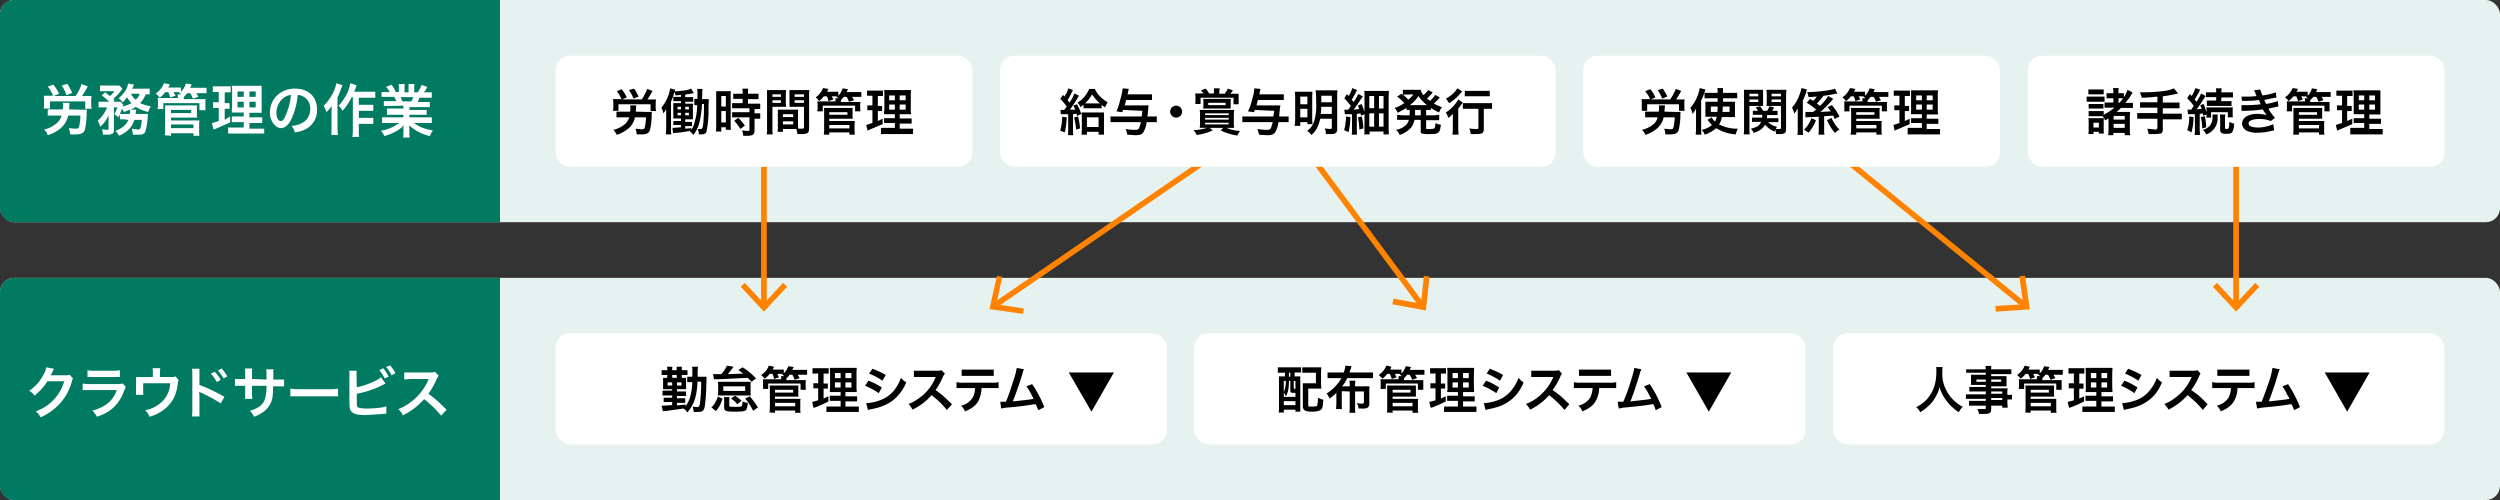
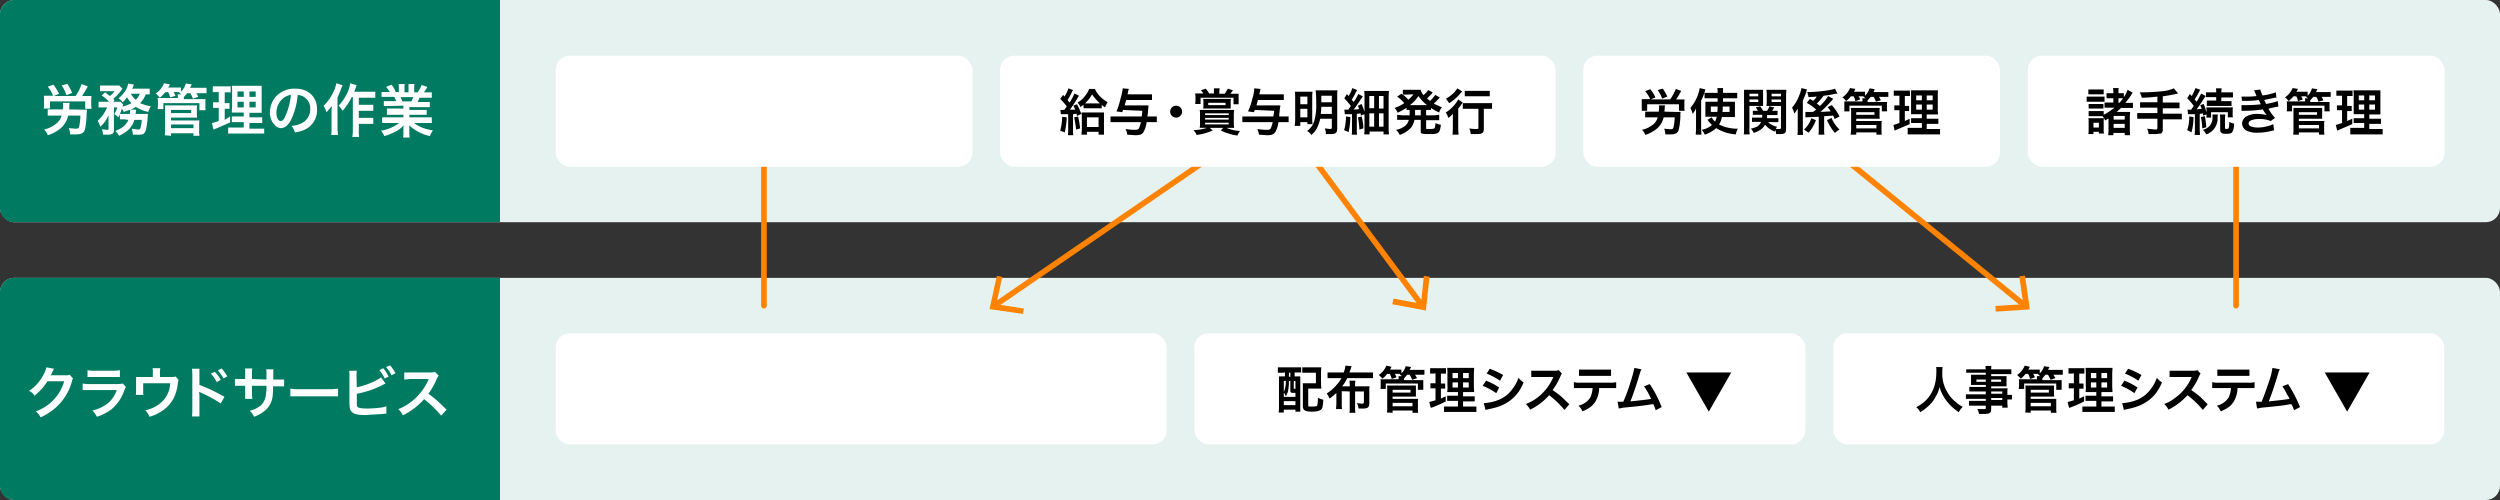
<svg xmlns="http://www.w3.org/2000/svg" viewBox="0 0 880 176">
  <rect x="0" y="0" width="880" height="176" fill="#333333" stroke="none" />
  <defs>
    <style>.a{fill:#e5f2ef}.b{fill:#007a61}.c{fill:none;stroke:#ff8300;stroke-linecap:round;stroke-linejoin:round;stroke-width:2px}.d{fill:#ff8300}.e{fill:#fff}</style>
  </defs>
  <title>img</title>
  <rect class="a" y="97.8" width="880" height="78.22" rx="5" />
  <path class="b" d="M176 97.8V176H5a5 5 0 0 1-5-5v-68.2a5 5 0 0 1 5-5z" />
  <rect class="a" width="880" height="78.22" rx="5" />
  <path class="c" d="M268.9 39.1v68.5" />
-   <path class="d" d="M260.7 100.9l1.5-1.3 6.7 7.2 6.7-7.2 1.5 1.3-8.2 8.8-8.2-8.8z" />
  <path class="c" d="M449.8 39.1L350 107.6" />
  <path class="d" d="M350.9 97.1l1.9.4-2.1 9.6 9.7 1.5-.3 1.9-11.8-1.7 2.6-11.7z" />
  <path class="c" d="M449.8 39.1l50.8 68.5" />
  <path class="d" d="M490.1 107.1l.4-2 9.7 1.8 1-9.8 2 .3-1.3 11.9-11.8-2.2z" />
  <path class="c" d="M628.7 39.1l84.1 68.5" />
  <path class="d" d="M702.5 109.7l-.1-2 9.8-.6-1.4-9.8 2-.3 1.7 11.9-12 .8z" />
  <path class="c" d="M787.1 39.1v68.5" />
-   <path class="d" d="M778.9 100.9l1.5-1.3 6.7 7.2 6.7-7.2 1.5 1.3-8.2 8.8-8.2-8.8z" />
  <path class="b" d="M176 0v78.2H5a5 5 0 0 1-5-5V5a5 5 0 0 1 5-5z" />
  <path class="e" d="M18.7 33.8a10.2 10.2 0 0 0-1.9-3.3l2-.7a17.3 17.3 0 0 1 2 3.2l-1.9.8h7.7a14.9 14.9 0 0 0 2.1-4.2l2.2.8L30 32l-1.1 1.8h3.3c0 .5-.1.9-.1 1.6v1.4c0 .6.1.9.1 1.5H30v-2.6H17.6v2.5h-2.2a7.1 7.1 0 0 0 .1-1.5v-1.4a7.6 7.6 0 0 0-.1-1.6h3.3zm9.9 4.8h2a5.9 5.9 0 0 1-.1 1.1 29.3 29.3 0 0 1-.6 5.9c-.4 1.2-1.2 1.7-3.3 1.7h-1.9a7.1 7.1 0 0 0-.5-2.2l2.3.2c1 0 1.2-.1 1.4-.9a21.5 21.5 0 0 0 .4-3.7H24a8.3 8.3 0 0 1-2.7 4.5 13.3 13.3 0 0 1-4.5 2.4 4.1 4.1 0 0 0-1.3-2 10.2 10.2 0 0 0 4.3-2.1 5.4 5.4 0 0 0 1.9-2.8h-4.9v-2.2h5.3a8.1 8.1 0 0 0 .1-1.6 1.7 1.7 0 0 0-.1-.7h2.4a10.4 10.4 0 0 0-.1 1.1 4.1 4.1 0 0 1-.1 1.2zm-5.2-5.1a12 12 0 0 0-1.7-3.4l2-.6a19.6 19.6 0 0 1 1.7 3.2zM43.7 42h-1.5v-1.8a6 6 0 0 1-.6 1.1 5.3 5.3 0 0 0-1.4-1.1 8.6 8.6 0 0 0 1.1-2.4h-1.2v7.9a1.7 1.7 0 0 1-.4 1.3 3.4 3.4 0 0 1-1.8.4h-1.6a12.9 12.9 0 0 0-.4-1.9l1.7.2c.5 0 .7-.1.6-.5v-4.7a10.2 10.2 0 0 1-2.9 4.1 10.2 10.2 0 0 0-.9-2.1 12.5 12.5 0 0 0 3.3-4.7h-3v-2h3.7a16.9 16.9 0 0 0-2.6-2.2l1.2-1.1 1.7 1.3a8.7 8.7 0 0 0 1.6-1.7h-5.1v-2H42l1.1 1.1-.4.6a20.9 20.9 0 0 1-2.8 3l.4.5-.4.5h2.6l.9 1.1a1.6 1.6 0 0 0-.3.6 11.9 11.9 0 0 0 3.2-1.2 7.8 7.8 0 0 1-1.6-2.1 7.5 7.5 0 0 1-1.5 1.8 5 5 0 0 0-1.5-1.4 10.2 10.2 0 0 0 3-3.7 11.3 11.3 0 0 0 .4-1.5l2.1.4a1.6 1.6 0 0 0-.3.6 3 3 0 0 1-.4.8h6.2v2h-1.4a8.7 8.7 0 0 1-2 3.1 15.7 15.7 0 0 0 3.8 1.1 7.2 7.2 0 0 0-.9 2 12.4 12.4 0 0 1-4.4-1.8 9.6 9.6 0 0 1-1.8 1h2c-.1.2-.1.2-.1.3v.1a.4.4 0 0 1-.1.3 2.2 2.2 0 0 1-.1.8h4.4a3.1 3.1 0 0 0-.1.9 25 25 0 0 1-.7 4.9c-.4 1.2-.9 1.5-2.4 1.5h-2.1a19.1 19.1 0 0 0-.4-2.1l2.2.3c.6 0 .8-.2 1-1.2a13 13 0 0 0 .3-2.2h-2.6c-.8 2.6-2.4 4.2-5.4 5.6a5.5 5.5 0 0 0-1.3-1.7c2.5-1 3.8-2.1 4.6-3.9zm2-1.9a7.6 7.6 0 0 0 .1-1.5l-2.2.8-.7-1.2a10.7 10.7 0 0 1-.7 1.9h3.5zm.4-7.1a5.6 5.6 0 0 0 1.7 2.1 5.2 5.2 0 0 0 1.4-2.1zm12-.5a8.5 8.5 0 0 1-1.9 1.9 6.4 6.4 0 0 0-1.4-1.5 7.1 7.1 0 0 0 2.9-3.6l2.1.4a3.9 3.9 0 0 1-.6 1.1h4.5v1.5a6.2 6.2 0 0 0 1.7-2.9l2.1.3-.6 1.2h5.8v1.9h-3.6a8.8 8.8 0 0 1 .7 1.3l-1.9.6a16.3 16.3 0 0 0-.9-1.9h-1.1l-1.2 1.4v.7h7.7a4.1 4.1 0 0 0-.1 1.2v1.4a4.9 4.9 0 0 0 .1 1.3h-2.2v-2.5H57.5v2.1h-2c0-.4.1-.7.1-1.3v-1.3c0-.6-.1-.9-.1-1.3h7.1v-.3a2.8 2.8 0 0 0-.1-1h1.4l-.9-.6.3-.2h-2.2l.7 1.3-1.9.6a10.7 10.7 0 0 0-.7-1.9zM58 47.6a14.8 14.8 0 0 0 .1-2.2v-8.3h11.3a4.9 4.9 0 0 0-.1 1.3v1.5a6.6 6.6 0 0 0 .1 1.5h-9.2v1h10a8.1 8.1 0 0 0-.1 1.6v2a10.9 10.9 0 0 0 .1 1.8h-2.1v-.9h-7.9v.9zm2.2-7.8h7.1v-1.1h-7.1zm0 5.3h7.9v-1.3h-7.9zm16.1-12.7h-1.4v-2h6.3v2.1h-2.1v3.8h1.7v2h-1.7v3.9L81 41v2.1l-5.5 2.4h-.4l-.5-2.2a16.7 16.7 0 0 0 2.4-.7V38h-2v-2h2v-3.6zM85.8 43h-4.2v-2h4.2v-1.4h-4.2c0-.5 0-.5.1-2.5v-4.3a17.1 17.1 0 0 0-.1-2.6h10.5v9.5h-4.3v1.6h4.5v2h-4.5v2H93V47H80.3v-2.1h5.5zm-2.2-10.8v1.9h2.2v-1.9zm0 3.6v2h2.2v-2zm4.2-1.7H90v-1.9h-2.2zm0 3.7H90v-2h-2.2zm15 3.6c-1.1 2.5-2.4 3.7-4 3.7S95 42.8 95 39.7a8.7 8.7 0 0 1 2.1-5.7 9 9 0 0 1 6.8-2.8c4.7 0 7.7 2.9 7.7 7.3a7.5 7.5 0 0 1-4.7 7.3 11.6 11.6 0 0 1-3.1.8 6.3 6.3 0 0 0-1.2-2.3 8.6 8.6 0 0 0 3.9-1.1 5.4 5.4 0 0 0 2.7-4.9 4.7 4.7 0 0 0-2.4-4.3 5.2 5.2 0 0 0-2-.6 25.3 25.3 0 0 1-2 8zm-2.9-7a6.7 6.7 0 0 0-2.6 5.3c0 1.6.6 2.9 1.5 2.9s1.3-.9 2-2.6a22 22 0 0 0 1.6-6.6 5.5 5.5 0 0 0-2.5 1zm20.7-4.4l-.5 1.1a29 29 0 0 1-1.3 3.2v10.8a16.6 16.6 0 0 0 .2 2.4h-2.4a17 17 0 0 0 .1-2.4v-5.6c0-.5 0-.6.1-2.2a21.5 21.5 0 0 1-1.9 2.2 6.2 6.2 0 0 0-1-2.2 18.4 18.4 0 0 0 3.7-5.4 14.4 14.4 0 0 0 .8-2.6zm3.2 4.2a22.3 22.3 0 0 1-3.2 4.8 8.6 8.6 0 0 0-1.4-1.8 18.1 18.1 0 0 0 3.3-5 19 19 0 0 0 .8-2.9l2.2.7-.3 1c-.3.8-.4.9-.5 1.3h7.4v2.1h-5.8v2.5h5.1V39h-5.1v2.5h5.1v2.1h-5.1v2.3a13.5 13.5 0 0 0 .1 2.3H124a12.1 12.1 0 0 0 .2-2.3V34.2zm13.3 3.1h-2v-1.7h4.4l-.7-1.5h-4.5v-1.7h2.9a8.9 8.9 0 0 0-1.3-1.8l1.9-.8a9.3 9.3 0 0 1 1.5 2.6h1.1v-1.3a6.6 6.6 0 0 0-.1-1.5h2.2a4.9 4.9 0 0 0-.1 1.4v1.5h1.4v-2.9h2.1a6.2 6.2 0 0 0-.1 1.5v1.4h1.2a9.5 9.5 0 0 0 1.4-2.6l2 .7a8.8 8.8 0 0 1-1.2 1.9h2.8v1.9h-4.3c-.4.8-.4 1-.7 1.5h4.3v1.8h-7.2v1h6.1v1.7h-6.1v.9h7.9v2h-6.3a15 15 0 0 0 2.6 1.5 18.6 18.6 0 0 0 4.1 1.1 9.9 9.9 0 0 0-1.1 2 16.2 16.2 0 0 1-7.3-3.8 7.2 7.2 0 0 1 .1 1.3v1a12.1 12.1 0 0 0 .1 2h-2.3a12.1 12.1 0 0 0 .1-2v-1a7.8 7.8 0 0 1 .1-1.3 10.1 10.1 0 0 1-2.8 2.2 23.8 23.8 0 0 1-4 1.6 7.6 7.6 0 0 0-1.2-1.9 14.1 14.1 0 0 0 6.4-2.7h-6v-2h7.5v-.9h-5.8v-2.2h5.8v-1zm7.7-1.6l.7-1.5H141a9.4 9.4 0 0 1 .6 1.5zM25.7 133.2a3.2 3.2 0 0 0-.4 1.1 19.1 19.1 0 0 1-4.1 7.6 20.5 20.5 0 0 1-6.9 5 6.8 6.8 0 0 0-1.7-2.1 16.9 16.9 0 0 0 4.3-2.3 15.8 15.8 0 0 0 5.7-8.3h-5.9a20.1 20.1 0 0 1-4.6 5.1 3.6 3.6 0 0 0-1.9-1.7 14.8 14.8 0 0 0 5.1-5.7 7.9 7.9 0 0 0 1-2.6l2.7.5-.3.6-.3.6c-.1.1-.1.1-.2.5l-.4.6h5.3a3 3 0 0 0 1.4-.2zm18.6 3l-.6 1.3a14.4 14.4 0 0 1-4.5 6.6 17.2 17.2 0 0 1-5.1 2.6 7.7 7.7 0 0 0-1.6-2.2 13.4 13.4 0 0 0 5.5-2.6 9.9 9.9 0 0 0 3.1-4.6h-12V135a13.8 13.8 0 0 0 2.5.2H41a10.2 10.2 0 0 0 2.2-.2zm-13.5-5.9a10.2 10.2 0 0 0 2.2.2h6.9a12.1 12.1 0 0 0 2.3-.2v2.4H30.8zm32.1 3.5a2.4 2.4 0 0 0-.3 1.1 16 16 0 0 1-1.2 4.7 12.1 12.1 0 0 1-4.9 5.4 14.2 14.2 0 0 1-3.9 1.7 6 6 0 0 0-1.5-2.3 11 11 0 0 0 4.1-1.6 9.5 9.5 0 0 0 4.7-7.9h-9.5v2.6a6.6 6.6 0 0 0 .1 1.5h-2.7a8.6 8.6 0 0 0 .1-1.6v-4.7h5.9V131a5.7 5.7 0 0 0-.1-1.4h2.7c0 .3-.1.8-.1 1.4v1.7h3.5c1.5 0 1.5 0 2-.2zm4.7 12.8c0-.6.1-1.1.1-2.2v-12.6c0-1.1-.1-1.5-.1-2h2.6v5.7a56.5 56.5 0 0 1 8.8 4.2l-1.3 2.3a51.5 51.5 0 0 0-7-3.8l-.6-.3c0 .6.1.9.1 1.3v7.4zm8-15.7a12.1 12.1 0 0 1 2.1 2.8l-1.4.8a12.5 12.5 0 0 0-2.1-3zm3.1 2.3a20 20 0 0 0-2-2.8l1.3-.7a14.2 14.2 0 0 1 2 2.8zm15.1.4v-1.5a9.3 9.3 0 0 0-.1-2.1h2.6a4.2 4.2 0 0 0-.1 1.3v2.3h3.8v2.4h-3.9a19.6 19.6 0 0 1-.1 3 7.8 7.8 0 0 1-2.8 5.6 12.2 12.2 0 0 1-3.8 2.1 5.5 5.5 0 0 0-1.5-2.1 10.3 10.3 0 0 0 3.8-1.8c1.3-1.2 1.8-2.5 2-4.7a12.3 12.3 0 0 0 .1-2.3h-5.1v2.9c0 .8.1 1.2.1 1.7h-2.5v-4.6h-3.6v-2.4h3.6v-3.7h2.5a8.1 8.1 0 0 0-.1 1.7v2zm8.4 3.2a18.1 18.1 0 0 0 3.2.2h10.4a20 20 0 0 0 3.2-.2v2.7h-16.8zm23.4-.5c2.9-.5 7.2-2.3 8.5-3.5l1.6 2.2-1.8.9a33.6 33.6 0 0 1-8.3 2.7v2.8c0 1.2 0 1.6.3 1.9s1.5.5 3.3.5a35.5 35.5 0 0 0 4.6-.3 7.9 7.9 0 0 0 2.2-.5v2.6l-2.5.2-4.9.3c-2.4 0-3.8-.3-4.5-.9a2.4 2.4 0 0 1-1-2c0-.3-.1-.6-.1-1.8v-9.1a8.7 8.7 0 0 0-.1-1.8h2.7a9.2 9.2 0 0 0-.1 1.9zm9.3-6.7a14.1 14.1 0 0 1 1.9 3l-1.4.6a12.1 12.1 0 0 0-1.9-2.9zm2.9 2.5a11.2 11.2 0 0 0-1.9-2.9l1.4-.6a12.6 12.6 0 0 1 1.9 2.8zm17.5 14.2a41.1 41.1 0 0 0-6-5.8 24.5 24.5 0 0 1-7.5 5.7 6.9 6.9 0 0 0-1.6-2.2 16.4 16.4 0 0 0 3.9-2.1 19.4 19.4 0 0 0 6.6-8l.2-.5h-6.5l-2.1.2v-2.5h9.1a4.9 4.9 0 0 0 1.7-.2l1.3 1.3-.6 1a25.2 25.2 0 0 1-3 5.4 41.6 41.6 0 0 1 3.6 2.9l2.8 2.7z" />
  <rect class="e" x="195.6" y="19.6" width="146.7" height="39.11" rx="5" />
-   <path d="M218.8 35a11.1 11.1 0 0 0-1.7-2.9l1.7-.7a10.8 10.8 0 0 1 1.8 2.9l-1.6.7h6.9a18.6 18.6 0 0 0 1.9-3.7l1.9.7-.8 1.4c-.3.6-.7 1.1-1 1.6h3c0 .4-.1.8-.1 1.5v1.3c0 .5.1.8.1 1.3H229v-2.4h-11.3V39h-1.9c0-.5.1-.9.1-1.3v-1.3c0-.6-.1-1-.1-1.5h3zm8.9 4.4h1.8a2.5 2.5 0 0 0-.1 1 23.1 23.1 0 0 1-.6 5.3c-.3 1.1-1.1 1.6-2.9 1.6h-1.8a5.9 5.9 0 0 0-.4-2l2.1.2c.9 0 1-.1 1.2-.8a19.7 19.7 0 0 0 .4-3.4h-3.9a6.8 6.8 0 0 1-2.4 4 13.6 13.6 0 0 1-4 2.2 6.3 6.3 0 0 0-1.2-1.8 9 9 0 0 0 3.8-1.8 5.3 5.3 0 0 0 1.8-2.6H217v-2h4.8a7.6 7.6 0 0 0 .1-1.5 2 2 0 0 0-.1-.7h2.2a3.1 3.1 0 0 0-.1 1.1 4.5 4.5 0 0 0-.1 1.1zm-4.7-4.7a14.6 14.6 0 0 0-1.6-3l1.8-.5a18.7 18.7 0 0 1 1.6 2.8zm24.1 1.9a32.4 32.4 0 0 1-.7 5.6 12.6 12.6 0 0 1-2.3 5.3l-1.3-1.4c-1.8.3-2.9.5-5.1.7h-.8l-.2-1.8h.5l2.5-.2V44H237v-1.4h2.7v-.9H237v-5.4h2.7v-.7H237v-1.5h2.7v-.7l-1.9.2a4.2 4.2 0 0 0-.4-1.2 23.6 23.6 0 0 1-1.2 3.4v9.4a13.4 13.4 0 0 0 .1 2.1h-1.9c0-.7.1-1.3.1-2.2v-6.7a6.5 6.5 0 0 1-1 1.5 6.6 6.6 0 0 0-.7-2 14.2 14.2 0 0 0 3.1-6.8l1.8.5a2 2 0 0 0-.2.6l2.9-.3a9.2 9.2 0 0 0 2.9-.7l.9 1.6-3 .5v.9h2.8v1.6h-2.8v.7h2.8a6.7 6.7 0 0 0-.1 1.7V42h-2.7v.9h2.4v1.5h-2.4v.9l2.1-.2v.6a6.8 6.8 0 0 0 1.2-2.7 20.5 20.5 0 0 0 .9-6h-1v-2.2h1.1v-1.4a9.9 9.9 0 0 0-.1-2.1h1.9a8.7 8.7 0 0 0-.1 2c0 .2 0 .3-.1 1.6h2.4c0 .5-.1 1.5-.1 4.6a33.4 33.4 0 0 1-.7 6.7c-.2.8-.7 1.1-1.9 1.1h-.8a5.3 5.3 0 0 0-.4-1.9h1c.5 0 .6-.1.8-1s.2-1.4.3-3.1.1-1.8.1-4.7zm-8.6 1v.9h1.2v-.9zm0 2.1v.9h1.2v-.9zm4-1.2v-.9h-1.3v.9zm0 2.1v-.9h-1.3v.9zm9.6-6.7v-1.8h5.2a7.2 7.2 0 0 0-.1 1.8v10a8.7 8.7 0 0 0 .1 1.8h-1.8v-.9h-1.6v1.5H252a12.8 12.8 0 0 0 .1-2.1zm1.8 3.6h1.6v-3.7h-1.6zm0 5.6h1.6v-4h-1.6zm6.1-8.3h-1.9V33h3.3v-.5a5.3 5.3 0 0 0-.1-1.3h2.1a5.3 5.3 0 0 0-.1 1.3v.5h3.7v1.9h-3.7v1.6h4.3v1.9h-2v1.5h2v1.9h-2v4c0 1-.2 1.4-.7 1.7a4.7 4.7 0 0 1-1.9.3h-1.4a5.3 5.3 0 0 0-.4-1.9l1.9.2c.6 0 .7-.1.7-.5v-4.3h-6.1v-1.8h6.1v-1.4h-6.1v-1.8h3.7v-1.5zm.6 10.6a13 13 0 0 0-2.2-2.9l1.5-1a21.5 21.5 0 0 1 2.3 2.7zm11.3-.2a11 11 0 0 0 .1 2.1h-2.1a11 11 0 0 0 .1-2.1V31.7h6.7c0 .6-.1 1-.1 1.6V36c0 .8.1 1.2.1 1.6h-4.8zm0-11.1h3v-.9h-3zm0 2.1h3v-.9h-3zm9 7.6a6.2 6.2 0 0 0 .1 1.5h1.3c.5 0 .7-.1.7-.5v-7.2h-5.1v-5.9h7a11.5 11.5 0 0 0-.1 2v11.5c0 1-.2 1.5-.9 1.8a6.9 6.9 0 0 1-2 .2h-1.2a9.5 9.5 0 0 0-.4-1.8h-4.7v1h-1.9a9.7 9.7 0 0 0 .1-1.8v-6h7.2a7.6 7.6 0 0 0-.1 1.6zm-5.3-2.6h3.6v-1h-3.6zm0 2.6h3.6v-1.1h-3.6zm4.1-9.7h3.3v-.9h-3.3zm0 2.1h3.3v-.9h-3.3zm10.3-2.3a9.1 9.1 0 0 1-1.7 1.7 3 3 0 0 0-1.2-1.3 7.2 7.2 0 0 0 2.6-3.3l1.9.3-.5 1h4v1.4a6.3 6.3 0 0 0 1.5-2.6l1.9.3-.5 1h5.2v1.7h-3.3a5.2 5.2 0 0 1 .7 1.2l-1.8.5a5.3 5.3 0 0 0-.8-1.7h-1l-1 1.2v.6h6.9a3.1 3.1 0 0 0-.1 1.1v1a4.5 4.5 0 0 0 .1 1.2H301v-2h-11.4v2h-1.9c0-.4.1-.7.1-1.2v-1.2c0-.5-.1-.8-.1-1.1h6.4v-.2a2.5 2.5 0 0 0-.1-.9h1.3l-.9-.5.3-.2h-1.9a6 6 0 0 0 .6 1.1l-1.8.6a4.3 4.3 0 0 0-.6-1.7zm0 13.5c0-.6.1-1.1.1-2v-6.3a3.4 3.4 0 0 0-.1-1.1h10.2a3.7 3.7 0 0 0-.1 1.1v1.4a4.9 4.9 0 0 0 .1 1.3h-8.3v.8h9c0 .4-.1.8-.1 1.4v1.8c0 .6.1 1.1.1 1.6H299v-.8h-7.1v.8zm1.9-7h6.4v-.9h-6.4zm0 4.8h7.1V44h-7.1zm14.6-11.5h-1.3v-1.8h5.6v1.9H309v3.5h1.5v1.8H309v3.5l1.7-.8v1.9l-5 2.1-.3.2-.5-2 2.2-.7v-4.5h-1.8v-1.7h1.8v-3.4zm8.5 9.6h-3.8v-1.7h3.8v-1.4h-3.8c0-.4 0-.4.1-2.2v-4a13.5 13.5 0 0 0-.1-2.3h9.5a14.9 14.9 0 0 0-.1 2.4v3.7a13.6 13.6 0 0 0 .1 2.4h-4v1.5h4.2v1.8h-4.2v1.8h4.7v1.9h-11.3V45h4.9zm-2-9.7v1.7h2v-1.7zm0 3.2v1.8h2v-1.8zm3.7-1.5h2.1v-1.7h-2.1zm0 3.3h2.1v-1.8h-2.1z" />
  <rect class="e" x="195.6" y="117.3" width="215.1" height="39.11" rx="5" />
-   <path d="M234.9 130.1c0-.5-.1-.8-.1-1h1.9a7.7 7.7 0 0 0-.1 1v.2h1.6v-1.2h1.8v1.2h2v1.7h-2v1h-1.8v-1h-1.6v.2c0 .4.1.6.1.8h-1.9c0-.2.1-.5.1-.8v-.2h-2v-1.7h2zm10.6 4.2a24 24 0 0 1-.8 5.9 13.1 13.1 0 0 1-2.8 5 4.4 4.4 0 0 0-1.3-1.4l-6.4.9h-.9l-.4-1.9h.5l3.2-.2v-1.1h-3V140h3v-.8h-3.4v-1.7h3.4v-.5h-3.2v-4h8.1v4h-3.2v.8h3.2v1.6h-3.2v.8h2.9v1.6h-2.9v.9l3-.3v.6c1.5-1.9 2.2-4.5 2.4-8.5h-1.8v-1.9h1.8v-2.2a4.9 4.9 0 0 0-.1-1.3h2.1a18.8 18.8 0 0 0-.1 3.5h3.1c0 .5 0 .5-.1 4.1a55.8 55.8 0 0 1-.6 6.8c-.4 1.2-.9 1.5-2.4 1.5h-1.4a10.6 10.6 0 0 0-.4-1.9l1.5.2c.8 0 .9-.2 1.1-1.5a54.7 54.7 0 0 0 .4-7.4zm-10.5.3v1.1h1.6v-1.1zm3.3 1.1h1.6v-1.1h-1.6zm12.1 7.7a4.8 4.8 0 0 0 1.3-1.6 11.6 11.6 0 0 0 1-2.2l1.6.7a11.7 11.7 0 0 1-1 2.6 11.8 11.8 0 0 1-1.3 1.8zm.6-11.7h2.9a12.6 12.6 0 0 0 2-3l2.3.4-.5.7-1.5 1.9 5.4-.2-1.7-1.3 1.5-.9a21.9 21.9 0 0 1 4.7 3.9l-1.5 1.2-1.4-1.4-10.4.5h-1.5zm1.8 4.1c0-.6-.1-1-.1-1.4h11.6a4.9 4.9 0 0 0-.1 1.4v1.9a6.2 6.2 0 0 0 .1 1.5h-11.6c0-.4.1-.7.1-1.5zm1.8.2v1.6h7.7V136zm2.2 3.8a3.1 3.1 0 0 0-.1 1v1.9c0 .5.2.5 1.8.5s2.4 0 2.6-.3.2-.6.3-1.6a5.3 5.3 0 0 0 1.8.5 5.9 5.9 0 0 1-.4 2.2c-.4.8-1.1.9-4.1.9s-3.8-.2-3.8-1.4V141a4.1 4.1 0 0 0-.1-1.2zm2.7 2.5a6.9 6.9 0 0 0-2.2-2l1.4-1a10.2 10.2 0 0 1 2.3 1.8zm5.6 2.3a21.2 21.2 0 0 0-2.8-4.3l1.6-.8a28.2 28.2 0 0 1 2.9 3.9zm5.8-13a6.9 6.9 0 0 1-1.7 1.7 8 8 0 0 0-1.3-1.3 6.1 6.1 0 0 0 2.7-3.3l1.9.4a9.3 9.3 0 0 0-.5 1h3.9v1.3a6.3 6.3 0 0 0 1.6-2.5l1.9.3c-.3.6-.4.6-.5 1h5.2v1.7h-3.3a9.7 9.7 0 0 0 .7 1.2l-1.8.6a7.1 7.1 0 0 0-.8-1.8h-1a5.8 5.8 0 0 1-1.1 1.3v.6h6.9a2.8 2.8 0 0 0-.1 1v1.3a3.4 3.4 0 0 0 .1 1.1h-1.9V135h-11.4v1.9h-1.8v-3.4h6.4v-.3a1.7 1.7 0 0 0-.1-.8h1.2l-.8-.6.3-.2h-2l.6 1.2-1.7.6a7.6 7.6 0 0 0-.6-1.8zm0 13.6c0-.6.1-1.2.1-2v-6.3c0-.5-.1-.8-.1-1.2h10.2a4.5 4.5 0 0 0-.1 1.2v1.3a5.3 5.3 0 0 0 .1 1.4h-8.3v.8h9a7.1 7.1 0 0 0-.1 1.5v1.8a8.1 8.1 0 0 0 .1 1.6h-1.9v-.8h-7.1v.8zm1.9-7h6.4v-1h-6.4zm0 4.8h7.1v-1.2h-7.1zm14.6-11.5H286v-1.9h5.7v1.9h-1.8v3.5h1.5v1.8h-1.5v3.5l1.7-.8v1.8a42.9 42.9 0 0 1-4.9 2.2h-.4l-.4-2 2.1-.6v-4.2h-1.7v-1.8h1.7v-3.5zm8.5 9.6h-3.8v-1.8h3.8V138h-3.8c0-.4 0-.4.1-2.2v-4c0-1.2-.1-1.8-.1-2.3h9.5a14.9 14.9 0 0 0-.1 2.4v3.7a14.2 14.2 0 0 0 .1 2.4h-4v1.5h4.1v1.8h-4.1v1.8h4.7v1.9h-11.4v-1.9h5zm-2-9.8v1.8h2v-1.8zm0 3.3v1.8h2v-1.8zm3.7-1.5h2.1v-1.8h-2.1zm0 3.3h2.1v-1.8h-2.1zm8.1-2.4a23.1 23.1 0 0 1 4.7 2.4l-1.1 2a21.9 21.9 0 0 0-4.8-2.6zm-.8 7.9a15.1 15.1 0 0 0 5.1-1.1 11 11 0 0 0 5.1-3.9 13.1 13.1 0 0 0 2-3.9 9.5 9.5 0 0 0 1.9 1.6 15.7 15.7 0 0 1-2.7 4.4c-2.2 2.6-5.2 4.2-9.5 5l-1.3.3zm2.2-12.1a29.2 29.2 0 0 1 4.7 2.2l-1.2 2a21.5 21.5 0 0 0-4.7-2.5zm26.2 14.5a29.6 29.6 0 0 0-5.4-5.2 20.9 20.9 0 0 1-6.7 5.1 9 9 0 0 0-1.4-2 15.1 15.1 0 0 0 3.5-1.9 16.3 16.3 0 0 0 5.9-7.2l.2-.4h-7.7v-2.2h8.2a4 4 0 0 0 1.5-.2l1.2 1.2-.6.9a23 23 0 0 1-2.7 4.9 31.4 31.4 0 0 1 3.2 2.5l2.6 2.5zm12.2-7.7a10.5 10.5 0 0 1-1.2 4.7c-.9 1.5-2.2 2.5-4.6 3.5a6.6 6.6 0 0 0-1.4-2 6.3 6.3 0 0 0 4.1-2.9 6.4 6.4 0 0 0 .8-3.3h-6.5v-2.1a6.9 6.9 0 0 0 2.3.2h10.2a7.2 7.2 0 0 0 2.3-.2v2.1h-6zm-7-6.5h11.3v2.2h-11.3zm22-.1a2.8 2.8 0 0 0-.5 1.2c-1.3 4.4-2.4 7.3-3.5 10.1 2.8-.3 5.8-.6 7.3-.9a11.8 11.8 0 0 0-.8-1.6 18.2 18.2 0 0 0-1.7-2.8l2-.8a39.2 39.2 0 0 1 4.3 8.1l-2.1 1.1-.9-2.1h-.6a99.3 99.3 0 0 1-10 1.2l-1.6.3-.3-2.4h2c.9-2.2 1.6-4.2 2.5-7.1a27.4 27.4 0 0 0 1.3-4.8zm15.7 1.1h15.9l-7.9 13.8z" />
  <rect class="e" x="420.4" y="117.3" width="215.1" height="39.11" rx="5" />
  <path d="M451.7 131.2h-1.9v-1.9h8.2v1.8h-2.3v1.4h2v12.4H456v-.7h-4.1v1h-1.8a17 17 0 0 0 .1-2.4v-10.3h2.1v-1.4zm.2 8.5h4.1v-1.4h-.4c-1.2 0-1.4-.1-1.4-.8v-3.4h-.5v.2a17.6 17.6 0 0 1-.3 3.3 6 6 0 0 1-.8 1.9 5.4 5.4 0 0 0-.7-1.3zm0-1.7a9 9 0 0 0 .7-3.9h-.7zm0 4.6h4.1v-1.4h-4.1zm1.8-10h.5v-1.4h-.5zm1.7 3.9c0 .3 0 .3.6.4v-2.8h-.6zm9.6-1.4c0 .7.1 1.2.1 1.7h-4.6v5.8c0 .3 0 .4.2.5h1.2c1.3 0 1.7-.1 1.8-.5a12.6 12.6 0 0 0 .2-2.6 7.3 7.3 0 0 0 1.9.7c-.1 2.1-.3 3-.7 3.4s-1.3.8-3.3.8-3.2-.3-3.2-1.9v-8.1h4.6v-3.7h-4.8v-1.9h6.7c0 .6-.1.9-.1 1.8zm7.3 2.6v4.3a10.4 10.4 0 0 0 .1 2h-2.1c0-.6.1-1.2.1-2v-3.7a16.9 16.9 0 0 1-2.4 2 8.1 8.1 0 0 0-1-1.8 15.8 15.8 0 0 0 5.2-5.4h-4.9v-2h5.7a10.3 10.3 0 0 0 .6-2.4l2.2.2a2.4 2.4 0 0 0-.3.9 8.9 8.9 0 0 0-.5 1.3h8.3v2h-9.1a11.5 11.5 0 0 1-1.8 2.9h2.7a10.4 10.4 0 0 0-.1-2h2.1a10.4 10.4 0 0 0-.1 2h5.1a7.6 7.6 0 0 0-.1 1.6v4.3c0 .9-.2 1.4-.8 1.7a4.7 4.7 0 0 1-1.9.2h-1.1a4.2 4.2 0 0 0-.6-1.9l1.7.2c.6 0 .8-.2.8-.6v-3.7H477v5.5a10.4 10.4 0 0 0 .1 2H475a10.9 10.9 0 0 0 .1-2v-5.5zm16-6.1a9.1 9.1 0 0 1-1.7 1.7 8 8 0 0 0-1.3-1.3 7.1 7.1 0 0 0 2.7-3.3l1.8.4a9.3 9.3 0 0 1-.5 1h4v1.3a5.1 5.1 0 0 0 1.5-2.5l1.9.3-.5 1h5.2v1.7h-3.3l.7 1.2-1.7.6a15.1 15.1 0 0 0-.9-1.8h-.9a10.9 10.9 0 0 1-1.1 1.3v.6h6.8v3.4h-1.9V135h-11.3v1.9h-1.9a3.4 3.4 0 0 0 .1-1.1v-1.2a3.4 3.4 0 0 0-.1-1.1h6.4v-1.1h1.2l-.8-.6.2-.2H491l.6 1.2-1.7.6a7.5 7.5 0 0 0-.7-1.8zm-.1 13.6a12.1 12.1 0 0 0 .1-2v-6.3a4.5 4.5 0 0 0-.1-1.2h10.2v3.9h-8.2v.8h9a7.1 7.1 0 0 0-.1 1.5v1.8a8.1 8.1 0 0 0 .1 1.6h-2v-.8h-7v.8zm2-7h6.3v-1h-6.3zm0 4.8h7v-1.2h-7zm14.5-11.5h-1.3v-1.9h5.6v1.9h-1.8v3.5h1.5v1.8h-1.5v3.5l1.7-.8v1.8a38.7 38.7 0 0 1-5 2.2h-.3l-.5-2 2.2-.6v-4.2h-1.8v-1.8h1.8v-3.5zm8.5 9.6h-3.8v-1.8h3.8V138h-3.8a7.7 7.7 0 0 0 .1-2.2v-4a12.9 12.9 0 0 0-.1-2.3h9.5c0 .5-.1 1.3-.1 2.4v3.7c0 1.2.1 1.9.1 2.4H515v1.5h4.1v1.8H515v1.8h4.7v1.9h-11.4v-1.9h4.9zm-1.9-9.8v1.8h1.9v-1.8zm0 3.3v1.8h1.9v-1.8zm3.7-1.5h2v-1.8h-2zm0 3.3h2v-1.8h-2zm8.1-2.4a22.2 22.2 0 0 1 4.6 2.4l-1 2a24.5 24.5 0 0 0-4.8-2.6zm-.8 7.9a16.2 16.2 0 0 0 5.1-1.1 11.2 11.2 0 0 0 5-3.9 13.3 13.3 0 0 0 2.1-3.9 9 9 0 0 0 1.8 1.6 15.5 15.5 0 0 1-2.6 4.4c-2.3 2.6-5.2 4.2-9.6 5l-1.2.3zm2.1-12.1a29.2 29.2 0 0 1 4.7 2.2l-1.1 2a24 24 0 0 0-4.7-2.5zm26.3 14.5a33.2 33.2 0 0 0-5.4-5.2 20.9 20.9 0 0 1-6.7 5.1 7 7 0 0 0-1.5-2 15.7 15.7 0 0 0 3.6-1.9 17.8 17.8 0 0 0 5.9-7.2l.2-.4H539v-2.2h8.1a5.1 5.1 0 0 0 1.6-.2l1.1 1.2a3.6 3.6 0 0 0-.5.9 23.2 23.2 0 0 1-2.8 4.9 31.9 31.9 0 0 1 3.3 2.5l2.6 2.5zm12.2-7.7a9.3 9.3 0 0 1-1.3 4.7c-.9 1.5-2.2 2.5-4.6 3.5a5.2 5.2 0 0 0-1.4-2 6.8 6.8 0 0 0 4.2-2.9 9.4 9.4 0 0 0 .8-3.3H554v-2.1a7.2 7.2 0 0 0 2.3.2h10.3a7.2 7.2 0 0 0 2.3-.2v2.1h-6zm-7.1-6.5h11.3v2.2h-11.3zm22-.1a5.2 5.2 0 0 0-.5 1.2c-1.3 4.4-2.3 7.3-3.4 10.1 2.7-.3 5.8-.6 7.3-.9l-.8-1.6a18.2 18.2 0 0 0-1.7-2.8l2-.8a38.8 38.8 0 0 1 4.2 8.1l-2.1 1.1a12.6 12.6 0 0 0-.8-2.1h-.7c-1.8.4-4.7.7-9.9 1.2l-1.6.3-.4-2.4h2a56.8 56.8 0 0 0 2.6-7.1 41.5 41.5 0 0 0 1.3-4.8zm15.8 1.1h15.8l-7.9 13.8z" />
  <rect class="e" x="645.3" y="117.3" width="215.1" height="39.11" rx="5" />
  <path d="M683.8 129.2a9.2 9.2 0 0 0-.1 1.8 12.2 12.2 0 0 0 1.7 6.9 11 11 0 0 0 2.8 3.4 10.1 10.1 0 0 0 2.7 1.9 6.2 6.2 0 0 0-1.4 1.9 17.6 17.6 0 0 1-4.4-4.1 14.4 14.4 0 0 1-2.4-4.8 9.5 9.5 0 0 1-1.4 3.5 10.7 10.7 0 0 1-2.7 3.4 14.6 14.6 0 0 1-2.7 2 4.9 4.9 0 0 0-1.4-1.8 12 12 0 0 0 3.9-2.9c2.2-2.6 3.2-5.5 3.2-9.7a6.6 6.6 0 0 0-.1-1.5zm15.2 8.6h-5.8v-1.6h5.8v-.7h-5.2v-3.6h5.2v-.7h-6.9V130h6.9a6.2 6.2 0 0 1-.1-1.2h2.1a3.8 3.8 0 0 0-.1 1.2h7.1v1.7h-7.1v.7h5.4v3.6h-5.4v.7h5.8a6.7 6.7 0 0 0-.1 1.6v.7h1.6v1.6h-1.6v1c0 .9.1 1.4.1 1.9h-1.9v-.7h-3.9v1c0 1.6-.5 1.9-2.6 1.9h-1.7a3.9 3.9 0 0 0-.6-1.7h2.3c.5 0 .7 0 .7-.4v-.8h-5.9v-1.7h5.9v-.7h-7v-1.6h7zm-3.3-4.2v.8h3.3v-.8zm5.2.8h3.5v-.8h-3.5zm3.9 4.2v-.8h-3.9v.8zm-3.9 2.2h3.9v-.7h-3.9zm12.1-9.2a9.1 9.1 0 0 1-1.7 1.7 8 8 0 0 0-1.3-1.3 7.1 7.1 0 0 0 2.7-3.3l1.8.4-.5 1h4v1.3a5.1 5.1 0 0 0 1.5-2.5l1.9.3-.5 1h5.2v1.7h-3.3l.7 1.2-1.7.6a15.1 15.1 0 0 0-.9-1.8h-.9l-1.1 1.3v.6h6.8v3.4h-1.9V135h-11.3v1.9h-1.9c0-.3.1-.6.1-1.1v-1.2a3.4 3.4 0 0 0-.1-1.1h6.4v-1.1h1.2l-.8-.6.2-.2h-1.9l.6 1.2-1.7.6a7.5 7.5 0 0 0-.7-1.8zm-.1 13.6a12.1 12.1 0 0 0 .1-2v-6.3a4.5 4.5 0 0 0-.1-1.2h10.2a4.5 4.5 0 0 0-.1 1.2v1.3a5.3 5.3 0 0 0 .1 1.4h-8.3v.8h9v3.3a8.1 8.1 0 0 0 .1 1.6h-2v-.8h-7.1v.8zm1.9-7h6.4v-1h-6.4zm0 4.8h7.1v-1.2h-7.1zm14.6-11.5h-1.3v-1.9h5.6v1.9h-1.8v3.5h1.5v1.8h-1.5v3.5l1.7-.8v1.8a38.7 38.7 0 0 1-5 2.2h-.3l-.5-2 2.2-.6v-4.2h-1.8v-1.8h1.8v-3.5zm8.5 9.6h-3.8v-1.8h3.8V138h-3.8a7.7 7.7 0 0 0 .1-2.2v-4a12.9 12.9 0 0 0-.1-2.3h9.5c0 .5-.1 1.3-.1 2.4v3.7c0 1.2.1 1.9.1 2.4h-3.9v1.5h4.1v1.8h-4.1v1.8h4.7v1.9H733v-1.9h4.9zm-1.9-9.8v1.8h1.9v-1.8zm0 3.3v1.8h1.9v-1.8zm3.7-1.5h2v-1.8h-2zm0 3.3h2v-1.8h-2zm8.1-2.4a22.2 22.2 0 0 1 4.6 2.4l-1.1 2a21.2 21.2 0 0 0-4.7-2.6zm-.8 7.9a16.2 16.2 0 0 0 5.1-1.1 11.2 11.2 0 0 0 5-3.9 13.3 13.3 0 0 0 2.1-3.9 9 9 0 0 0 1.8 1.6 15.5 15.5 0 0 1-2.6 4.4c-2.3 2.6-5.3 4.2-9.6 5l-1.2.3zm2.1-12.1a29.2 29.2 0 0 1 4.7 2.2l-1.1 2a24 24 0 0 0-4.7-2.5zm26.3 14.5a33.2 33.2 0 0 0-5.4-5.2 22.1 22.1 0 0 1-6.7 5.1 7 7 0 0 0-1.5-2 13.3 13.3 0 0 0 3.5-1.9 17.3 17.3 0 0 0 6-7.2l.2-.4h-7.8v-2.2h8.2a5.1 5.1 0 0 0 1.6-.2l1.1 1.2a3.6 3.6 0 0 0-.5.9 23.2 23.2 0 0 1-2.8 4.9 31.9 31.9 0 0 1 3.3 2.5l2.5 2.5zm12.2-7.7a9.3 9.3 0 0 1-1.3 4.7c-.9 1.5-2.2 2.5-4.6 3.5a5.2 5.2 0 0 0-1.4-2 6.8 6.8 0 0 0 4.2-2.9 9.4 9.4 0 0 0 .8-3.3h-6.6v-2.1a7.2 7.2 0 0 0 2.3.2h10.3a7.2 7.2 0 0 0 2.3-.2v2.1h-6zm-7.1-6.5h11.3v2.2h-11.3zm22-.1a5.2 5.2 0 0 0-.5 1.2c-1.3 4.4-2.3 7.3-3.4 10.1 2.7-.3 5.8-.6 7.3-.9a6.8 6.8 0 0 0-.9-1.6 13 13 0 0 0-1.6-2.8l2-.8a44.3 44.3 0 0 1 4.2 8.1l-2.1 1.1a8.8 8.8 0 0 0-.9-2.1h-.6c-1.8.4-4.7.7-9.9 1.2l-1.6.3-.4-2.4h2c.9-2.2 1.6-4.2 2.6-7.1a24.4 24.4 0 0 0 1.2-4.8zm15.8 1.1h15.8l-7.9 13.8z" />
  <rect class="e" x="352" y="19.6" width="195.6" height="39.11" rx="5" />
  <path d="M375.5 41.3a29.8 29.8 0 0 1-.7 5.3l-1.6-.6a21.3 21.3 0 0 0 .7-4.9zm-2.2-2.6h1.3l.9-1.2-.2-.3a24.1 24.1 0 0 0-2.1-2.4l1-1.4.5.6.8-1.4.6-1.5 1.6.6-.3.5a21.1 21.1 0 0 1-1.6 3 3.5 3.5 0 0 0 .7.9 17.2 17.2 0 0 0 1.7-3.2l1.6.8-.5.8a41.1 41.1 0 0 1-2.7 4.1h1.9a9 9 0 0 0-.7-1.4l1.3-.5a19.7 19.7 0 0 1 1.5 3.4l-1.5.7a2.2 2.2 0 0 1-.1-.8l-1.3.2v5.5a10.3 10.3 0 0 0 .1 1.9h-1.9a10.9 10.9 0 0 0 .1-1.9v-5.5h-2.6zm6.2 2.3a33.2 33.2 0 0 1 .7 4.2l-1.4.4a43 43 0 0 0-.7-4.3zm1.9-4.1l-1.1.8a5.4 5.4 0 0 0-1-1.6 8.2 8.2 0 0 0 2.2-1.8 10.2 10.2 0 0 0 1.9-3h2a9.3 9.3 0 0 0 2.4 3.2 15.9 15.9 0 0 0 2.1 1.5 7.6 7.6 0 0 0-.9 1.8 6.2 6.2 0 0 1-1.2-.9v1.2h-6.4zm1.2 10.5h-1.9c0-.6.1-1.2.1-1.8v-4.4c0-.8-.1-1.1-.1-1.6h7.9v7.8h-1.9v-1h-4.1zm3.8-11h.8a16.5 16.5 0 0 1-2.8-3.2 11.5 11.5 0 0 1-2.5 3.2h4.5zm-3.8 8.3h4.1v-3.4h-4.1zm12.7-6a4.1 4.1 0 0 1-.3.8l-2-.3a24.9 24.9 0 0 0 1.4-4.4 20.7 20.7 0 0 0 .8-3.7l2.2.2c-.2.3-.2.5-.5 1.9h8.6v2h-9.1c-.1.6-.3 1-.5 1.9h8.4c-.1.7-.1 1.1-.3 3.3a1.1 1.1 0 0 0-.1.6h3.3v2h-3.6a8.9 8.9 0 0 1-1.1 3.5c-.5.8-1.2 1.1-2.9 1.1l-2.8-.2a5.6 5.6 0 0 0-.6-2 18.7 18.7 0 0 0 3.4.3c.7 0 1-.1 1.3-.5a14.4 14.4 0 0 0 .7-2.2h-10.7v-2h11c.1-.9.1-1.1.2-2zm20.8.6a2.1 2.1 0 0 1-4.2 0 2.1 2.1 0 0 1 4.2 0zm8.1 5.7h-1.9a8.7 8.7 0 0 0 .1-1.8v-2.8a8.6 8.6 0 0 0-.1-1.7h12.1c0 .5-.1 1-.1 1.7v2.8c0 1 .1 1.5.1 1.8h-2.7a13.6 13.6 0 0 0 4.8 1.1 5.1 5.1 0 0 0-.9 1.6 12.9 12.9 0 0 1-3.1-.7 12.4 12.4 0 0 1-2.8-1.1l.9-.9h-4.8l1.1.9a19 19 0 0 1-5.7 1.6 5.5 5.5 0 0 0-1.1-1.7 16.9 16.9 0 0 0 4.8-.8zm3.1-12.6v-1.3h2c0 .4-.1.8-.1 1.3v.6h1.9a10.8 10.8 0 0 0 1.1-1.8l1.8.6-.9 1.2h2.9v3.7h-1.8v-2.3h-11.6v2.2h-1.9a5.3 5.3 0 0 0 .1-1.2v-1a7.6 7.6 0 0 0-.1-1.5h2.9a7.3 7.3 0 0 0-.9-1.1l1.7-.6a8.3 8.3 0 0 1 1.2 1.7h1.7zm5.9 4.7v1.1h-9.7a4.5 4.5 0 0 0 .1-1.2v-1a3.8 3.8 0 0 0-.1-1.2h9.8a4.5 4.5 0 0 0-.1 1.2zm-9 3.4h8.3v-.6h-8.3zm0 1.6h8.3v-.6h-8.3zm0 1.7h8.3v-.6h-8.3zm1.1-7.6v.8h6.1v-.8zm16.4 2.5a6.9 6.9 0 0 0-.3.8l-2.1-.3a19.1 19.1 0 0 0 1.5-4.4 12.6 12.6 0 0 0 .7-3.7l2.2.2c-.1.3-.1.5-.4 1.9h8.6v2h-9.1a16.7 16.7 0 0 0-.5 1.9h8.4c-.1.7-.2 1.1-.4 3.3v.6h3.3v2H450a8.9 8.9 0 0 1-1.1 3.5c-.6.8-1.2 1.1-2.9 1.1l-2.8-.2c-.2-.8-.3-1.1-.6-2a18.7 18.7 0 0 0 3.4.3c.7 0 1-.1 1.3-.5a14.4 14.4 0 0 0 .7-2.2h-10.7v-2h10.9a13.8 13.8 0 0 0 .3-2zm14.2-4.6c0-.9-.1-1.3-.1-1.8h6.2c0 .4-.1.7-.1 1.6v8c0 .9.1 1.4.1 1.8h-1.8V43h-2.5v1.3h-2a11.5 11.5 0 0 0 .2-2.1zm1.8 2.6h2.5V34h-2.5zm0 4.6h2.5v-3h-2.5zm7 .5a13.1 13.1 0 0 1-.9 2.8 7.5 7.5 0 0 1-2.2 2.9 5.1 5.1 0 0 0-1.5-1.4 6.6 6.6 0 0 0 2.5-3.5 19.3 19.3 0 0 0 .7-6.4 36 36 0 0 0-.2-4.4h7.7a10.4 10.4 0 0 0-.1 2v11.4c0 1.6-.5 2-2.5 2h-1.5a4 4 0 0 0-.4-2l1.8.2c.6 0 .7-.1.7-.6v-3zm.4-4.2a21.1 21.1 0 0 1-.2 2.5h3.9v-2.5zm3.7-3.9h-3.7V36h3.7zm6.5 7.5a22.6 22.6 0 0 1-.6 5.3l-1.6-.7a8.5 8.5 0 0 0 .5-2.4 19.1 19.1 0 0 0 .2-2V41zm-2.1-2.6h1.4l.9-1.3a29.8 29.8 0 0 0-2.3-2.7l.9-1.5.6.7A9.6 9.6 0 0 0 476 31l1.7.7-.5.9a20.1 20.1 0 0 1-1.4 2.5l.7.8a16 16 0 0 0 1.6-2.8l1.6.8a3.7 3.7 0 0 1-.7 1c-.6 1.1-1.8 2.7-2.5 3.7l1.9-.2c-.1-.4-.2-.6-.4-1.2l1.3-.6c.5 1.3.7 1.8 1 2.8V34a10.9 10.9 0 0 0-.1-2h8.7c0 .5-.1 1.1-.1 2.2v10.9c0 1.1.1 1.6.1 2.2H487v-1h-4.9v1h-1.9a12.8 12.8 0 0 0 .1-2.1v-5l-1.3.5a1.9 1.9 0 0 0-.1-.8l-1.3.2v5.5a8.7 8.7 0 0 0 .1 1.8h-1.9a9.7 9.7 0 0 0 .1-1.8v-5.4h-2.5zm6.1 2.4a16.3 16.3 0 0 1 .6 4.2l-1.4.4a28.2 28.2 0 0 0-.5-4.3zm2.7-2.9h1.7v-4.3H482zm0 6.5h1.7v-4.7H482zm3.4-6.4h1.6v-4.4h-1.6zm0 6.4h1.6v-4.7h-1.6zm10.8-5.9h-1.1V38l-3.1 1.7a6.2 6.2 0 0 0-1.1-1.7 13.5 13.5 0 0 0 3.4-1.7 12.8 12.8 0 0 0-2.5-2.3l1.5-1 .5.4v-1.8h6.3a3.9 3.9 0 0 0 1 1.9l1.1-1.1.4-.5c0-.2 0-.2.1-.2l1.6.8a5.4 5.4 0 0 1-.7.9l-1.3 1.3 1.1.8a11.2 11.2 0 0 0 1.8-2.1l1.6.9-.5.6-1.6 1.6 2.9 1.3a3.7 3.7 0 0 0-1 1.8 17.8 17.8 0 0 1-2.9-1.6v.7H502v1.9h2.8l1.8-.2v1.9H502v2.6c0 .4 0 .5.3.5h1.1c.9 0 1.4-.1 1.6-.3a7.6 7.6 0 0 0 .3-1.8 4.7 4.7 0 0 0 1.9.6c-.4 3-.7 3.3-4.1 3.3s-3-.3-3-1.6v-3.4h-2.2a7.8 7.8 0 0 1-1.1 2.6 9.7 9.7 0 0 1-4.1 2.7 5.5 5.5 0 0 0-1.3-1.8 6.8 6.8 0 0 0 3.3-1.5 3.7 3.7 0 0 0 1.2-2h-4.1v-1.8l1.9.2h2.5v-1.9zm-1.3-5.4h-1.1a11.3 11.3 0 0 1 1.9 1.8 8.1 8.1 0 0 0 1.8-1.9zm7 3.7h.4a13.1 13.1 0 0 1-3-3.2 13.1 13.1 0 0 1-3 3.2h5.6zm-3.8 3.2v.4h2v-1.9h-2zm13.3 1.9V40a5.7 5.7 0 0 1-1.6 1.5 6.6 6.6 0 0 0-.9-1.9 12.7 12.7 0 0 0 4.4-4.6l1.6 1.1-.6.8a11.3 11.3 0 0 1-1 1.3v7c0 .9.1 1.6.1 2.2h-2.1c0-.6.1-1.3.1-2.3zm3.3-9.9l-.6.6a15.1 15.1 0 0 1-4 3.5l-1.1-1.6a11.5 11.5 0 0 0 3.1-2.4l.9-1.2zm2.3 6.1h-2.1v-2h10.3v2h-2.9v7c0 1.5-.5 1.9-2.6 1.9h-2a7.3 7.3 0 0 0-.5-2 11.5 11.5 0 0 0 2.4.2c.7 0 .8 0 .8-.4v-6.7zm-1.4-6.3h8.8v1.9h-8.8z" />
  <rect class="e" x="557.3" y="19.6" width="146.7" height="39.11" rx="5" />
  <path d="M580.9 35a11.1 11.1 0 0 0-1.8-2.9l1.8-.7a10.8 10.8 0 0 1 1.8 2.9l-1.7.7h6.9a19.7 19.7 0 0 0 2-3.7l1.9.7-.8 1.4c-.3.6-.7 1.1-1 1.6h3a6.2 6.2 0 0 0-.1 1.5v1.3a5.7 5.7 0 0 0 .1 1.2h-2v-2.3h-11.2V39h-1.9v-4.1h3zm8.9 4.4h1.8a2.5 2.5 0 0 0-.1 1 23.1 23.1 0 0 1-.6 5.3c-.3 1.1-1.1 1.6-2.9 1.6h-1.8a5.9 5.9 0 0 0-.4-2l2 .2c1 0 1.1-.1 1.3-.8a19.7 19.7 0 0 0 .4-3.4h-3.9a7.3 7.3 0 0 1-2.4 4 13.6 13.6 0 0 1-4 2.2 6.3 6.3 0 0 0-1.2-1.8 9.6 9.6 0 0 0 3.8-1.8 4.6 4.6 0 0 0 1.7-2.6h-4.4v-2h4.8c0-.6.1-.9.1-1.5s-.1-.4-.1-.7h2.2a3.1 3.1 0 0 0-.1 1.1 4.5 4.5 0 0 0-.1 1.1zm-4.7-4.7a14.6 14.6 0 0 0-1.6-3l1.8-.5a18.7 18.7 0 0 1 1.6 2.8zm11.9 5.5v-2a10 10 0 0 1-1.2 1.9 7.6 7.6 0 0 0-.8-2.1 14.6 14.6 0 0 0 3.3-7l2 .5a20 20 0 0 1-1.5 3.9v10c0 .7.1 1.3.1 2h-2c0-.6.1-1.2.1-2zm9.1.9a6.3 6.3 0 0 1-1 2.7 14 14 0 0 0 6.6 1.5 8 8 0 0 0-.7 2 14.8 14.8 0 0 1-6.9-2.2 11.7 11.7 0 0 1-4 2.3 7.1 7.1 0 0 0-1.1-1.7 7.6 7.6 0 0 0 3.6-1.7l-1.1-1.2c-.2-.3-.3-.5-.5-.6l1.5-.9a4.9 4.9 0 0 0 1.2 1.5 8.5 8.5 0 0 0 .6-1.7h-4v-5.3h4.3v-1.2H600v-1.9h4.6a7.6 7.6 0 0 0-.1-1.7h2v1.7h5v1.9h-5v1.2h4.2v5.4h-4.6zm-3.9-3.6v1.9h2.3a10.9 10.9 0 0 0 .1-1.9zm4.2 0a10.3 10.3 0 0 1-.1 1.9h2.5v-1.9zm9.4 7.7a11 11 0 0 0 .1 2.1h-2.1a11 11 0 0 0 .1-2.1V31.6h6.7v5.7h-4.8zm0-11.3h3.1V33h-3.1zm0 2h3.1V35h-3.1zm6.5 7a5.8 5.8 0 0 0 3.2 1.7l-.4.8h1.2c.5 0 .6-.1.6-.5v-7.6h-5.1c0-.4.1-.8.1-1.6v-2.5c0-.6-.1-1.1-.1-1.6h7c0 .6-.1 1.1-.1 2v11.6c0 1.7-.4 2-2.5 2h-1a6.6 6.6 0 0 0-.3-1.5l-.2.6a8.1 8.1 0 0 1-3.4-2.4c-.8 1.4-1.9 2.2-4 2.9a4.9 4.9 0 0 0-1-1.5 9.8 9.8 0 0 0 2.3-.8 3.3 3.3 0 0 0 1.3-1.6h-3.2v-1.5h3.6v-1H617V39h1.8a12.3 12.3 0 0 0-.8-1.2l1.6-.4c.4.7.7 1 1 1.6h1.4a4.8 4.8 0 0 0 .8-1.6l1.7.4a7.5 7.5 0 0 1-.7 1.2h1.9v1.5H622v1.1h4V43h-3.7zm1.3-9h3.3V33h-3.3zm0 2h3.3V35h-3.3zm9.2 4.5v-2.2a14 14 0 0 1-1.2 1.8 9 9 0 0 0-.8-2.1 14 14 0 0 0 2.6-4.5 10.1 10.1 0 0 0 .7-2.4l2 .5a2.4 2.4 0 0 0-.3.9 26.5 26.5 0 0 1-1.2 3v9.9a14.8 14.8 0 0 0 .1 2.2h-2a14.1 14.1 0 0 0 .1-2.1zm6.4 1.9a11.5 11.5 0 0 1-1.2 2.5 9.4 9.4 0 0 1-1.4 1.9l-1.6-1.1a9 9 0 0 0 2.6-4zm7.6-9.3h-.7a33.4 33.4 0 0 1-4.2.7 25.9 25.9 0 0 1-2.4 2.8 4.4 4.4 0 0 1 1.1.8 14.9 14.9 0 0 0 2.9-3.5l1.8 1-.7.8a45.4 45.4 0 0 1-3.8 3.8l3.6-.2a9.2 9.2 0 0 0-1.1-1.5l1.5-.7a18.3 18.3 0 0 1 2.7 4l-1.7.9a8.7 8.7 0 0 0-.5-1.2l-3.2.2v4.5a10.9 10.9 0 0 0 .1 2h-2.1a10.9 10.9 0 0 0 .1-1.9v-4.4l-4.7.2v-1.9h2.7l1.1-.8a17.6 17.6 0 0 0-3.3-2.4l1.1-1.4 1.1.7a6.1 6.1 0 0 0 1.3-1.5l-2.9.2a4.1 4.1 0 0 0-.2-.9 4.3 4.3 0 0 1-.1-.5l-.2-.4h.5c3.2 0 8.4-.7 9.3-1.2zm-2.1 8.5a12 12 0 0 0 2.8 4.1 9.5 9.5 0 0 0-1.6 1.2 18.1 18.1 0 0 1-2.8-4.5zm6.8-7.6a9.1 9.1 0 0 1-1.7 1.7 4 4 0 0 0-1.3-1.3 7.5 7.5 0 0 0 2.7-3.3l1.9.3c-.3.5-.3.7-.5 1h3.9v1.4a6.6 6.6 0 0 0 1.6-2.6l1.8.3c-.2.6-.3.7-.4 1h5.2v1.7h-3.3l.7 1.2-1.8.5a5.3 5.3 0 0 0-.8-1.7h-1l-1.1 1.2v.6h6.9a3.1 3.1 0 0 0-.1 1.1v1a4.5 4.5 0 0 0 .1 1.2h-1.9v-2H651v2h-1.8v-3.5h6.4v-.2a2.5 2.5 0 0 0-.1-.9h1.2a2.2 2.2 0 0 0-.8-.5l.3-.2h-2a6 6 0 0 1 .6 1.1l-1.7.6a6.7 6.7 0 0 0-.6-1.7zm-.1 13.5a10.3 10.3 0 0 0 .2-2v-6.3c0-.5-.1-.8-.1-1.1h10.2a3.7 3.7 0 0 0-.1 1.1v1.4a4.9 4.9 0 0 0 .1 1.3h-8.3v.8h9a5.7 5.7 0 0 0-.1 1.4v1.8a8.1 8.1 0 0 0 .1 1.6h-1.9v-.8h-7.1v.8zm2-7h6.4v-.9h-6.4zm0 4.8h7.1V44h-7.1zM668 33.7h-1.4v-1.8h5.7v1.9h-1.8v3.5h1.5v1.8h-1.5v3.5l1.7-.8v1.9l-4.9 2.1-.4.2-.4-2 2.1-.7v-4.5h-1.8v-1.7h1.8v-3.4zm8.5 9.6h-3.8v-1.7h3.8v-1.4h-3.8v-8.4h9.5a14.9 14.9 0 0 0-.1 2.4v3.7a13.6 13.6 0 0 0 .1 2.4h-4v1.5h4.1v1.8h-4.1v1.8h4.7v1.9h-11.4V45h5zm-2-9.7v1.7h2v-1.7zm0 3.2v1.8h2v-1.8zm3.7-1.5h2.1v-1.7h-2.1zm0 3.3h2.1v-1.8h-2.1z" />
  <rect class="e" x="713.8" y="19.6" width="146.7" height="39.11" rx="5" />
  <path d="M734.5 34h6.3v1.8h-6.3zm.6-2.5h5.4v1.7h-5.4zm0 15.7a9.1 9.1 0 0 0 .1-1.7v-2.6a5.7 5.7 0 0 0-.1-1.3h5.5a4.2 4.2 0 0 0-.1 1.3v2.7a5.3 5.3 0 0 0 .1 1.4h-1.8v-.6h-1.9v.8zm7.1-9.3h-1.4v-1.8h3.1v-1.5h-2.4v-1.8h2.4v-.5c0-.6-.1-.9-.1-1.3h2a4.2 4.2 0 0 0-.1 1.3v.5h1.9v1.4a9.8 9.8 0 0 0 1.3-2.6l1.8 1a4.4 4.4 0 0 0-.6 1 25.6 25.6 0 0 1-2 2.6h2.7V38h-4.2l-1.5 1.4h4.7c0 .5-.1.9-.1 1.8v4.5c0 .9.1 1.4.1 1.9h-1.9v-.8h-4v.8h-1.8c0-.5.1-1 .1-1.9v-4l-1.2.7a4.9 4.9 0 0 0-.9-1.5h-4.9v-1.8h5.3v1.3a22.6 22.6 0 0 0 3.8-2.5zm-7-1.3h5.2v1.6h-5.2zm1.7 8.3h1.9v-1.7h-1.9zm7.1-2.8h3.9v-1.3H744zm0 2.9h3.9v-1.4H744zm2-8.8a10.1 10.1 0 0 0 1.3-1.6h-1.6v1.6zm13.4-2.2a50.9 50.9 0 0 1-5.5.4 7.6 7.6 0 0 0-.7-1.9h.9a64.3 64.3 0 0 0 7.9-.5 12.7 12.7 0 0 0 3.2-.9l1.5 1.8a51.2 51.2 0 0 1-5.4 1v2.2h5.9v2h-5.9V40h6.7v2h-6.7v3.5a1.6 1.6 0 0 1-.6 1.5l-2 .2h-2.4a5.9 5.9 0 0 0-.5-1.9l2.9.3c.5 0 .7-.2.7-.6v-3.2h-7.1v-2h7.1v-1.9h-6.1V36h6.1zm12.7 7.2a19.1 19.1 0 0 1-.7 5.4l-1.5-.8a13.5 13.5 0 0 0 .7-4.8zm-2.1-2.6h1.3l.9-1.3a17.5 17.5 0 0 0-2.3-2.7l.9-1.5.7.7a16.8 16.8 0 0 0 1.3-2.8l1.7.6c-.2.2-.2.3-.4.7s-1.1 2-1.6 2.7l.7.8a19.2 19.2 0 0 0 1.6-2.9l1.6.9-.9 1.3a33.9 33.9 0 0 1-2.3 3.4l1.8-.2-.5-1.3 1.2-.4c.4 1 .7 2 1 2.9v-.4a4.2 4.2 0 0 0-.1-1.3h9.4a4.5 4.5 0 0 0-.1 1.2v1.1a4.1 4.1 0 0 0 .1 1.2h-1.8v-1.8h-5.9v1.9h-1.7a3.4 3.4 0 0 0 .1-1.1l-1.2.4c0-.4-.1-.5-.1-.8l-1.1.2v5.5c0 .9.1 1.3.1 1.9h-1.9a10.9 10.9 0 0 0 .1-1.9v-5.4h-2.4zm6.1 2.3a24.4 24.4 0 0 1 .5 3.9l-1.4.4a21.8 21.8 0 0 0-.5-4zm4.6-.6a3.8 3.8 0 0 0-.1 1.3 5.9 5.9 0 0 1-4 5.7 6.1 6.1 0 0 0-1.2-1.6 4.9 4.9 0 0 0 2.5-1.5 4.6 4.6 0 0 0 .9-3.1v-.8zm-2.3-6.1h-1.9v-1.7h3.6a5.7 5.7 0 0 0-.1-1.4h2c0 .4-.1.8-.1 1.4h4.1v1.8h-4.1v1.3h3.6v1.7h-8.7v-1.9h3.3v-1.2zm4.9 6.1c0 .4-.1.7-.1 1.3V45c0 .3.1.4.5.4a1 1 0 0 0 .7-.2c.2-.2.3-.9.3-2.3a5.8 5.8 0 0 0 1.7.6 6.3 6.3 0 0 1-.5 2.7c-.3.7-.8.9-2.3.9s-2.1-.3-2.1-1.5v-4c0-.6-.1-.9-.1-1.3zM789 34h1.7a21.7 21.7 0 0 0 3.6-.2l-.2-.4a6.5 6.5 0 0 0-.7-1.6l2.2-.3a17.3 17.3 0 0 0 .8 2.1 21.6 21.6 0 0 0 4.7-1.1l.2 1.9h-.6l-3.7.8c.3.6.4.9.7 1.4l2.4-.5 1.7-.5.2 1.9-1.1.2-1.8.4-.6.2a18.6 18.6 0 0 0 2.3 3.2l-1.5 1.1a10 10 0 0 0-4.1-.7 6.9 6.9 0 0 0-2.9.5c-.5.3-.8.6-.8 1a1.2 1.2 0 0 0 .8 1.1 8.2 8.2 0 0 0 2.5.4 13.9 13.9 0 0 0 5.4-1.2l.3 2.2-1.1.2a17.4 17.4 0 0 1-4.5.6 8.2 8.2 0 0 1-4.3-.8 3.2 3.2 0 0 1-1.4-2.4 3.1 3.1 0 0 1 1.5-2.5 7.6 7.6 0 0 1 4.1-.9 15.5 15.5 0 0 1 3.1.4 10.8 10.8 0 0 1-1.4-2 43.9 43.9 0 0 1-6.8.5h-.7v-2h1.8a39.5 39.5 0 0 0 5-.3 2.4 2.4 0 0 1-.3-.7l-.4-.8a30.9 30.9 0 0 1-4.7.3h-1.2zm18.3-.1a13.6 13.6 0 0 1-1.7 1.7 4 4 0 0 0-1.3-1.3A7.5 7.5 0 0 0 807 31l1.9.3c-.3.5-.3.7-.6 1h4v1.4a5.4 5.4 0 0 0 1.5-2.6l1.9.3a4.9 4.9 0 0 0-.4 1h5.1v1.7h-3.2a4.5 4.5 0 0 1 .6 1.2l-1.7.5a5.3 5.3 0 0 0-.8-1.7h-1l-1.1 1.2v.6h6.8V38a4.5 4.5 0 0 0 .1 1.2h-1.9v-2h-11.4v2h-1.9a4.5 4.5 0 0 0 .1-1.2v-1.2a3.4 3.4 0 0 0-.1-1.1h6.5v-.2a2.5 2.5 0 0 0-.1-.9h1.2l-.8-.5.3-.2h-2a6 6 0 0 1 .6 1.1l-1.7.6a6.7 6.7 0 0 0-.6-1.7zm-.1 13.5a11.5 11.5 0 0 0 .1-2V38h10.1v3.8h-8.2v.8h9a5.7 5.7 0 0 0-.1 1.4v1.8a8.1 8.1 0 0 0 .1 1.6h-1.9v-.8h-7.1v.8zm2-7h6.4v-.9h-6.4zm0 4.8h7.1V44h-7.1zm14.5-11.5h-1.3v-1.8h5.7v1.9h-1.9v3.5h1.6v1.8h-1.6v3.5l1.8-.8v1.9l-4.9 2.1-.4.2-.5-2 2.2-.7v-4.5h-1.8v-1.7h1.8v-3.4zm8.5 9.6h-3.7v-1.7h3.7v-1.4h-3.7v-6.1a13.5 13.5 0 0 0-.1-2.3h9.5v8.5H834v1.5h4.1v1.8H834v1.8h4.7v1.9h-11.4V45h4.9zm-1.9-9.7v1.7h1.9v-1.7zm0 3.2v1.8h1.9v-1.8zm3.7-1.5h2v-1.7h-2zm0 3.3h2v-1.8h-2z" />
</svg>